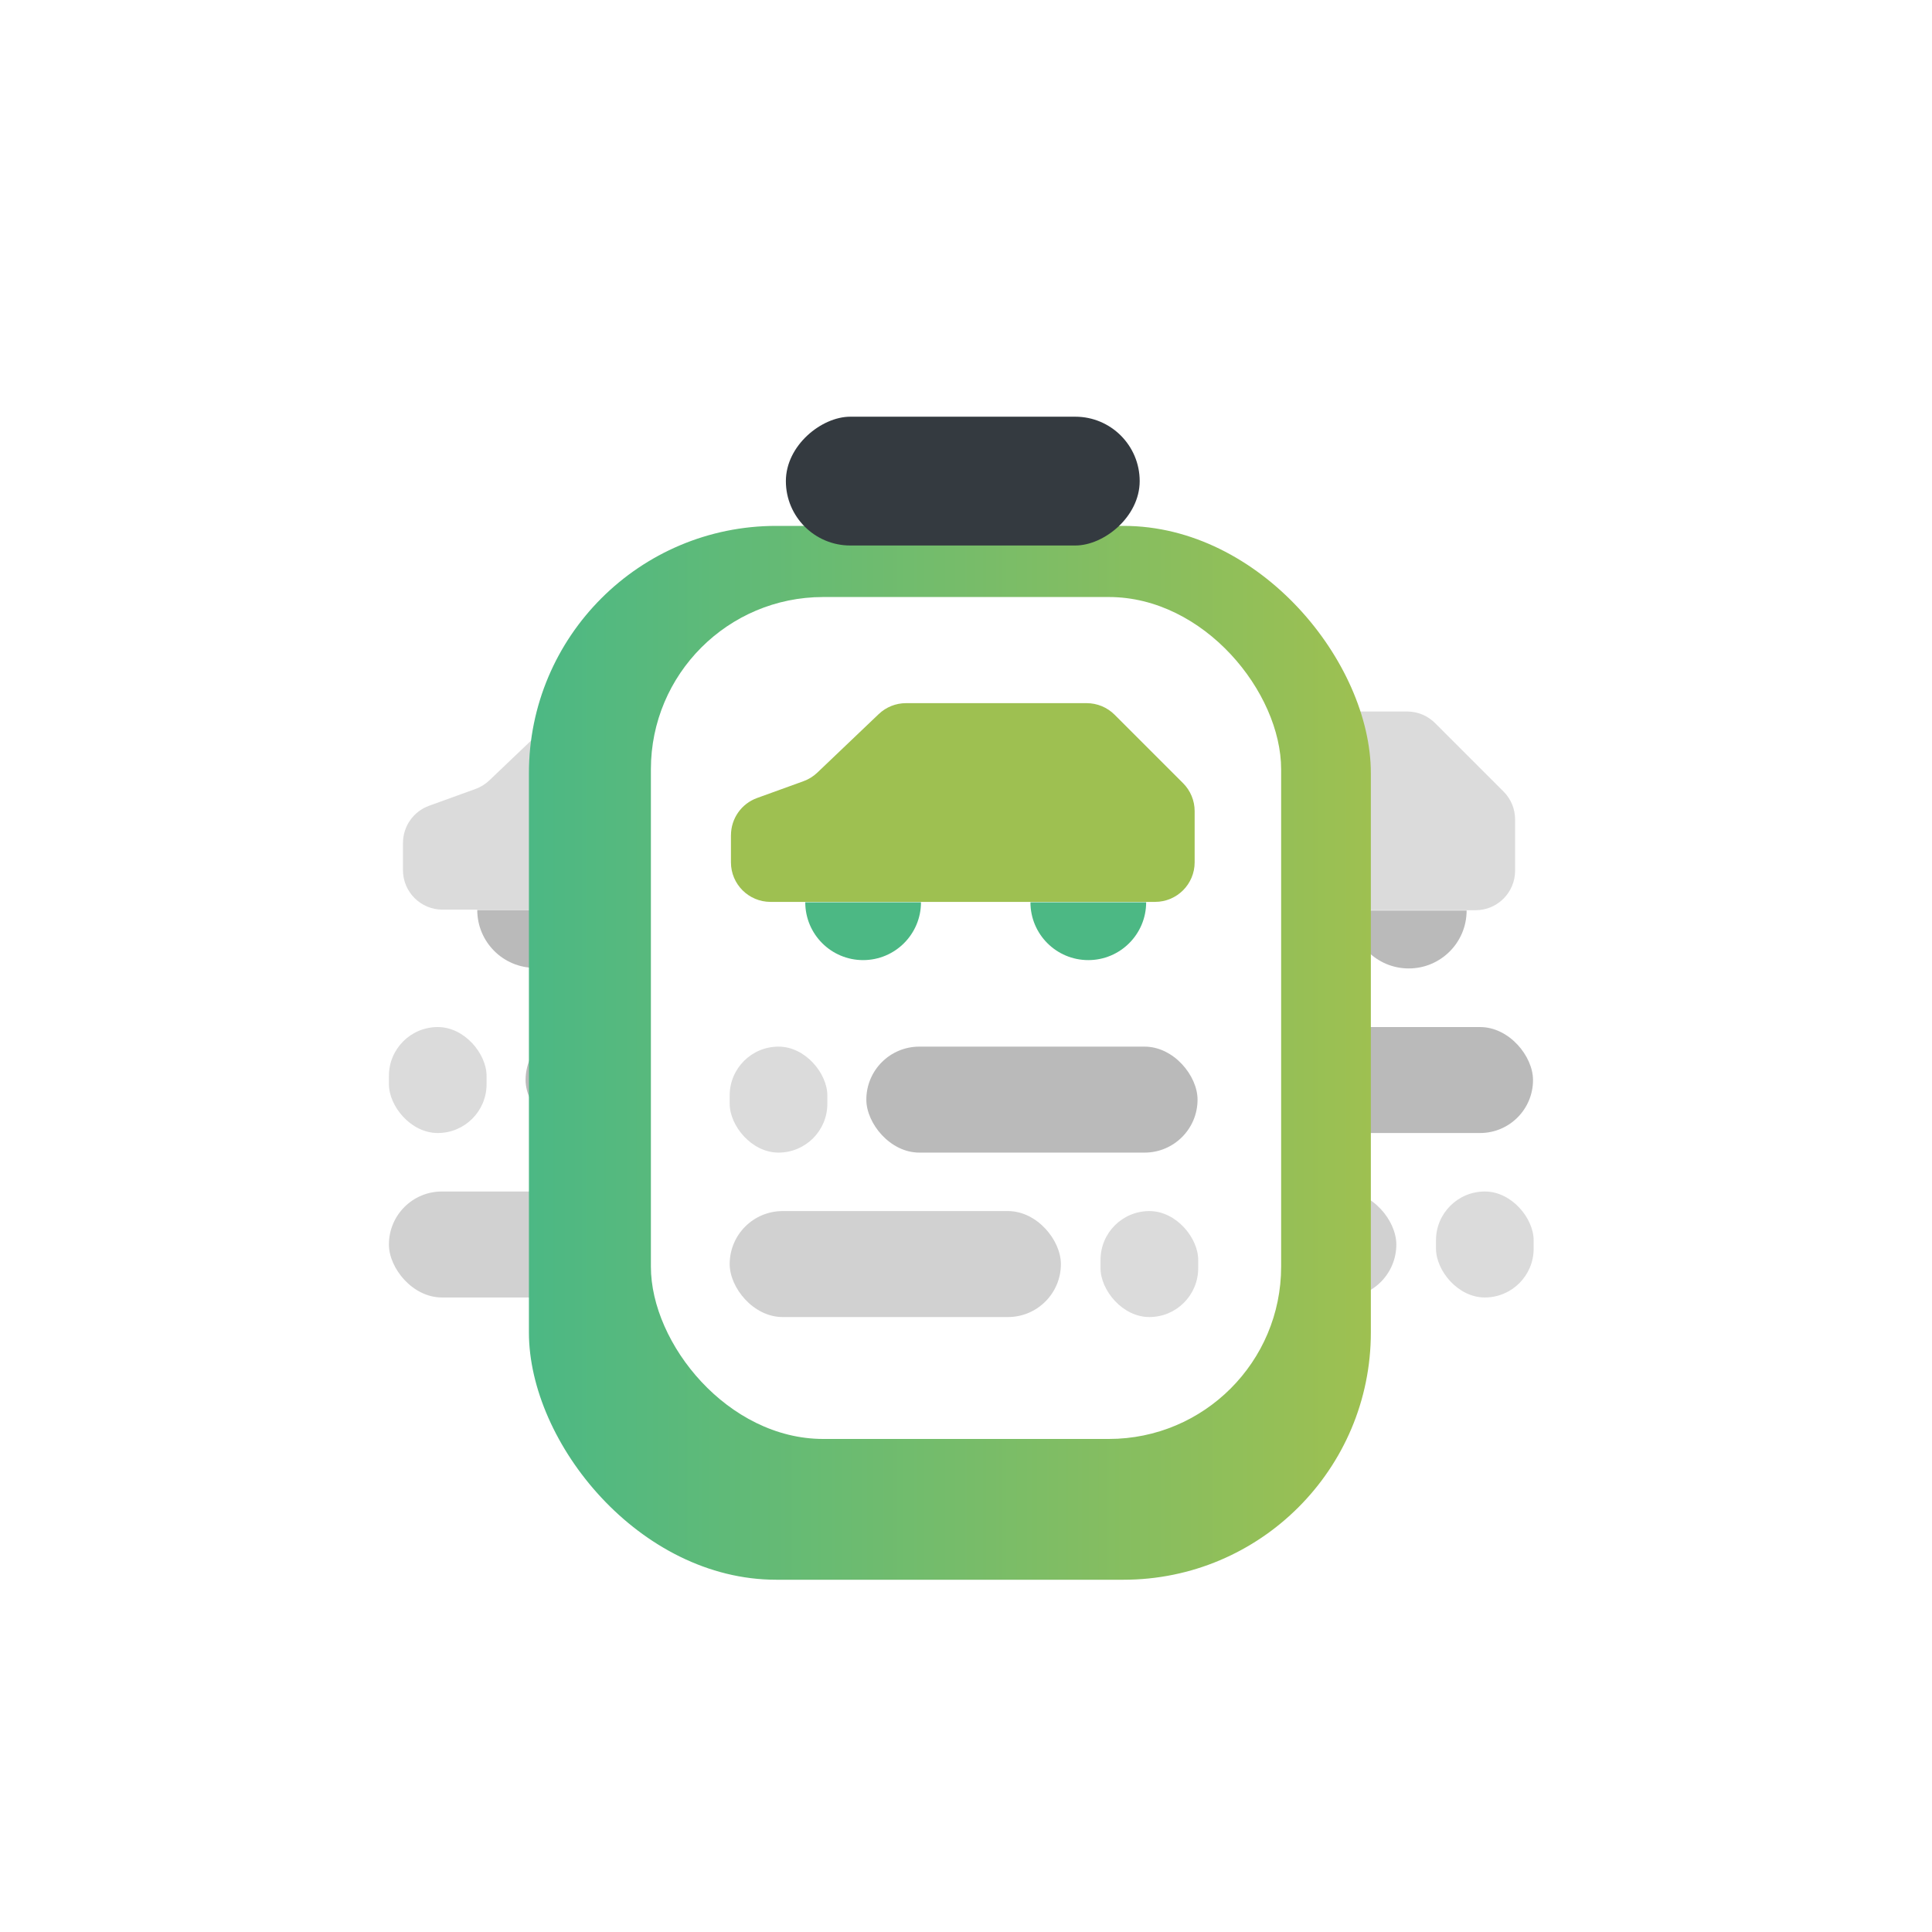
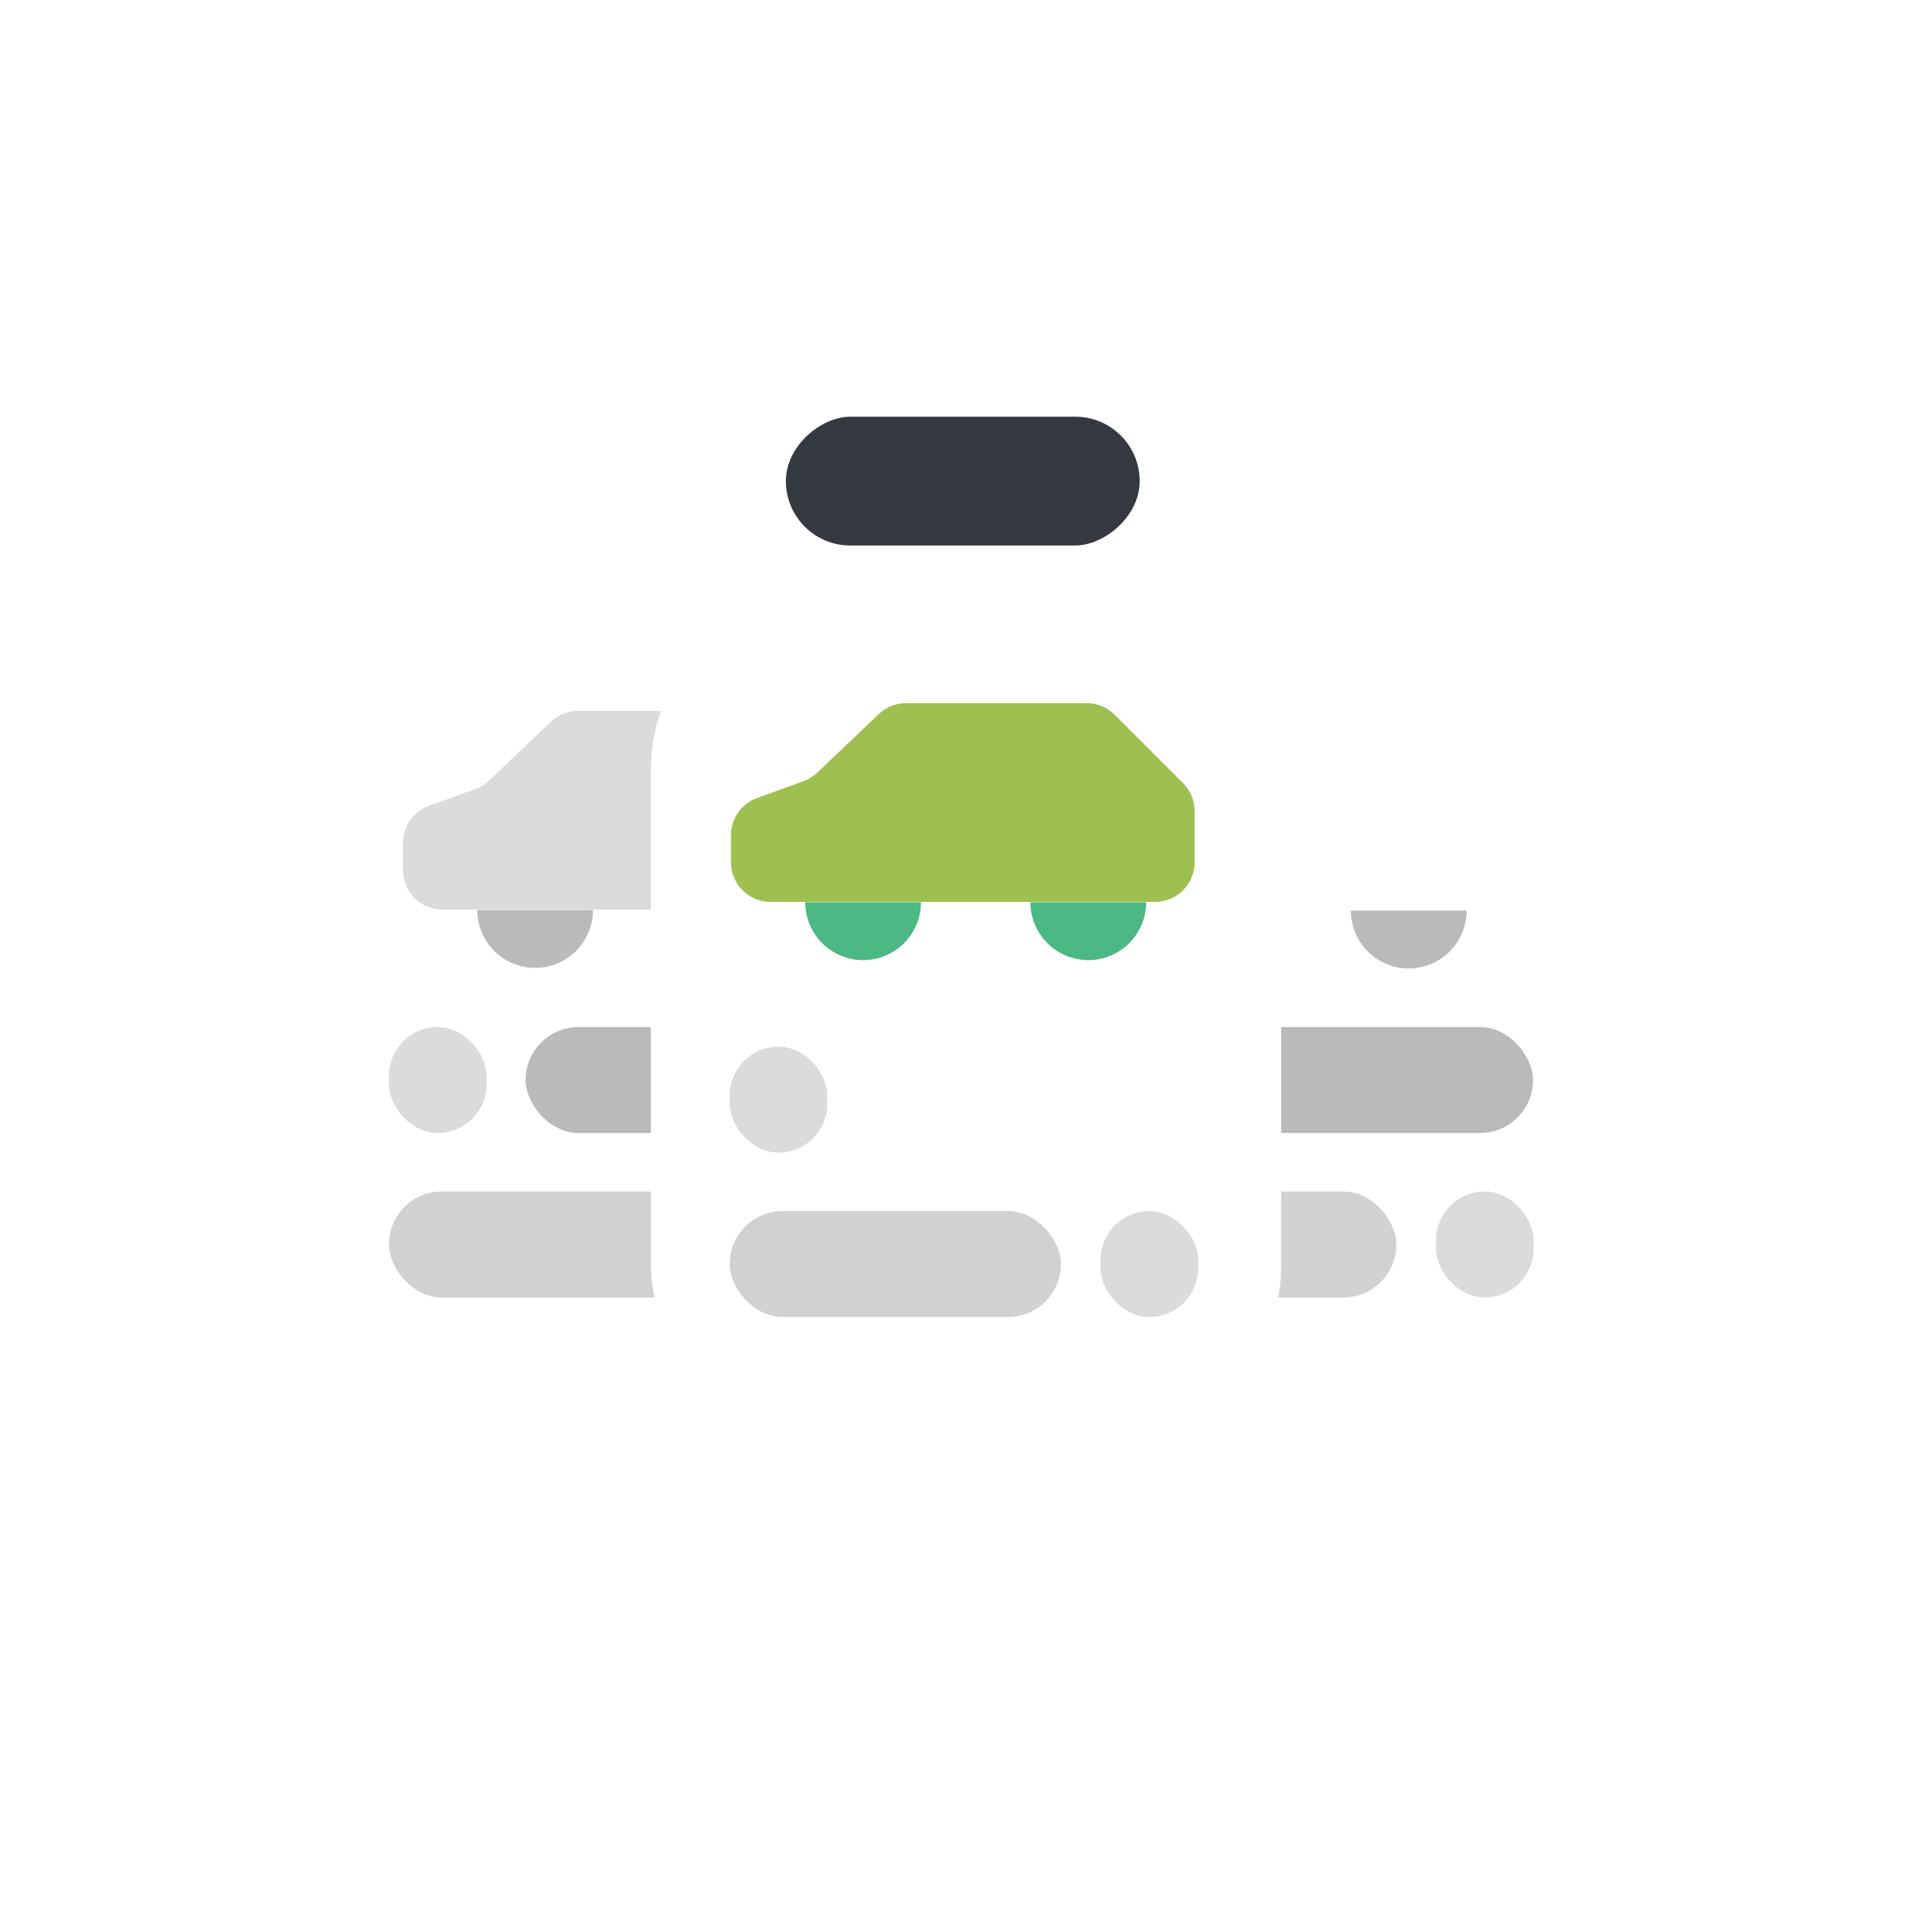
<svg xmlns="http://www.w3.org/2000/svg" id="Layer_1" data-name="Layer 1" viewBox="0 0 600 600">
  <defs>
    <style>
      .cls-1 {
        fill: #bababa;
      }

      .cls-1, .cls-2, .cls-3, .cls-4, .cls-5, .cls-6, .cls-7, .cls-8, .cls-9, .cls-10 {
        stroke-width: 0px;
      }

      .cls-2 {
        fill: #9ec051;
      }

      .cls-3 {
        fill: #4cb884;
      }

      .cls-4 {
        fill: #d1d1d1;
      }

      .cls-5 {
        fill: #dbdbdb;
      }

      .cls-6 {
        fill: url(#linear-gradient);
        filter: url(#drop-shadow-11);
      }

      .cls-7 {
        filter: url(#drop-shadow-9);
      }

      .cls-7, .cls-8, .cls-9 {
        fill: #fff;
      }

      .cls-9 {
        filter: url(#drop-shadow-10);
      }

      .cls-10 {
        fill: #343a40;
      }
    </style>
    <filter id="drop-shadow-9" filterUnits="userSpaceOnUse">
      <feOffset dx="-5" dy="8" />
      <feGaussianBlur result="blur" stdDeviation="28" />
      <feFlood flood-color="#000" flood-opacity=".15" />
      <feComposite in2="blur" operator="in" />
      <feComposite in="SourceGraphic" />
    </filter>
    <filter id="drop-shadow-10" filterUnits="userSpaceOnUse">
      <feOffset dx="-5" dy="8" />
      <feGaussianBlur result="blur-2" stdDeviation="28" />
      <feFlood flood-color="#000" flood-opacity=".15" />
      <feComposite in2="blur-2" operator="in" />
      <feComposite in="SourceGraphic" />
    </filter>
    <linearGradient id="linear-gradient" x1="169.26" y1="318.96" x2="430.74" y2="318.96" gradientUnits="userSpaceOnUse">
      <stop offset="0" stop-color="#4cb884" />
      <stop offset="1" stop-color="#9ec051" />
    </linearGradient>
    <filter id="drop-shadow-11" filterUnits="userSpaceOnUse">
      <feOffset dx="-5" dy="8" />
      <feGaussianBlur result="blur-3" stdDeviation="28" />
      <feFlood flood-color="#000" flood-opacity=".15" />
      <feComposite in2="blur-3" operator="in" />
      <feComposite in="SourceGraphic" />
    </filter>
  </defs>
  <g>
-     <rect class="cls-7" x="94.5" y="190" width="217.55" height="272.3" rx="76.8" ry="76.8" />
    <rect class="cls-9" x="287.95" y="190" width="217.55" height="272.3" rx="76.8" ry="76.8" />
  </g>
  <g>
-     <path class="cls-5" d="M125.14,261.79v8.42c0,6.79,5.5,12.29,12.29,12.29h119.43c6.79,0,12.29-5.5,12.29-12.29v-15.89c0-3.26-1.29-6.38-3.6-8.69l-21.25-21.25c-2.3-2.3-5.43-3.6-8.69-3.6h-56.09c-3.16,0-6.19,1.21-8.48,3.39l-19.08,18.19c-1.23,1.17-2.69,2.08-4.29,2.66l-14.42,5.22c-4.86,1.76-8.1,6.38-8.1,11.55Z" />
+     <path class="cls-5" d="M125.14,261.79v8.42c0,6.79,5.5,12.29,12.29,12.29h119.43c6.79,0,12.29-5.5,12.29-12.29v-15.89c0-3.26-1.29-6.38-3.6-8.69l-21.25-21.25c-2.3-2.3-5.43-3.6-8.69-3.6h-56.09c-3.16,0-6.19,1.21-8.48,3.39l-19.08,18.19c-1.23,1.17-2.69,2.08-4.29,2.66l-14.42,5.22c-4.86,1.76-8.1,6.38-8.1,11.55" />
    <path class="cls-5" d="M254.08,282.61c0,9.92-8.04,17.97-17.97,17.97s-17.97-8.04-17.97-17.97" />
    <path class="cls-1" d="M184.16,282.61c0,9.92-8.04,17.97-17.97,17.97s-17.97-8.04-17.97-17.97" />
  </g>
  <g>
-     <path class="cls-5" d="M326.52,261.97v8.42c0,6.79,5.5,12.29,12.29,12.29h119.43c6.79,0,12.29-5.5,12.29-12.29v-15.89c0-3.26-1.29-6.38-3.6-8.69l-21.25-21.25c-2.3-2.3-5.43-3.6-8.69-3.6h-56.09c-3.16,0-6.19,1.21-8.48,3.39l-19.08,18.19c-1.23,1.17-2.69,2.08-4.29,2.66l-14.42,5.22c-4.86,1.76-8.1,6.38-8.1,11.55Z" />
    <path class="cls-1" d="M455.47,282.79c0,9.92-8.04,17.97-17.97,17.97s-17.97-8.04-17.97-17.97" />
    <path class="cls-5" d="M385.54,282.79c0,9.92-8.04,17.97-17.97,17.97s-17.97-8.04-17.97-17.97" />
  </g>
  <g>
    <rect class="cls-4" x="330.78" y="370.03" width="102.86" height="32.91" rx="16.45" ry="16.45" />
    <g>
      <rect class="cls-1" x="373.23" y="318.96" width="102.86" height="32.91" rx="16.45" ry="16.45" />
      <rect class="cls-5" x="330.78" y="318.96" width="30.33" height="32.91" rx="15.16" ry="15.16" />
      <rect class="cls-5" x="445.96" y="370.03" width="30.33" height="32.91" rx="15.16" ry="15.16" />
    </g>
  </g>
  <g>
    <rect class="cls-4" x="120.78" y="370.03" width="102.86" height="32.91" rx="16.45" ry="16.45" />
    <g>
      <rect class="cls-1" x="163.23" y="318.96" width="102.86" height="32.91" rx="16.45" ry="16.45" />
      <rect class="cls-5" x="120.78" y="318.96" width="30.33" height="32.91" rx="15.16" ry="15.16" />
      <rect class="cls-5" x="235.96" y="370.03" width="30.33" height="32.91" rx="15.16" ry="15.16" />
    </g>
  </g>
-   <rect class="cls-6" x="169.26" y="155.32" width="261.47" height="327.28" rx="76.8" ry="76.8" />
  <rect class="cls-8" x="202.14" y="185.41" width="195.73" height="261.47" rx="53.51" ry="53.51" />
  <rect class="cls-10" x="279" y="94.47" width="40" height="109.88" rx="20" ry="20" transform="translate(448.41 -149.59) rotate(90)" />
  <g>
    <path class="cls-2" d="M227,259.38v8.42c0,6.79,5.5,12.29,12.29,12.29h119.43c6.79,0,12.29-5.5,12.29-12.29v-15.89c0-3.26-1.29-6.38-3.6-8.69l-21.25-21.25c-2.3-2.3-5.43-3.6-8.69-3.6h-56.09c-3.16,0-6.19,1.21-8.48,3.39l-19.08,18.19c-1.23,1.17-2.69,2.08-4.29,2.66l-14.42,5.22c-4.86,1.76-8.1,6.38-8.1,11.55Z" />
    <path class="cls-3" d="M355.95,280.2c0,9.92-8.04,17.97-17.97,17.97s-17.97-8.04-17.97-17.97" />
    <path class="cls-3" d="M286.02,280.2c0,9.92-8.04,17.97-17.97,17.97s-17.97-8.04-17.97-17.97" />
  </g>
-   <rect class="cls-1" x="269.05" y="325.04" width="102.86" height="32.91" rx="16.45" ry="16.45" />
  <rect class="cls-4" x="226.61" y="376.11" width="102.86" height="32.91" rx="16.45" ry="16.45" />
  <rect class="cls-5" x="226.61" y="325.04" width="30.33" height="32.91" rx="15.16" ry="15.16" />
  <rect class="cls-5" x="341.78" y="376.11" width="30.33" height="32.91" rx="15.16" ry="15.16" />
</svg>